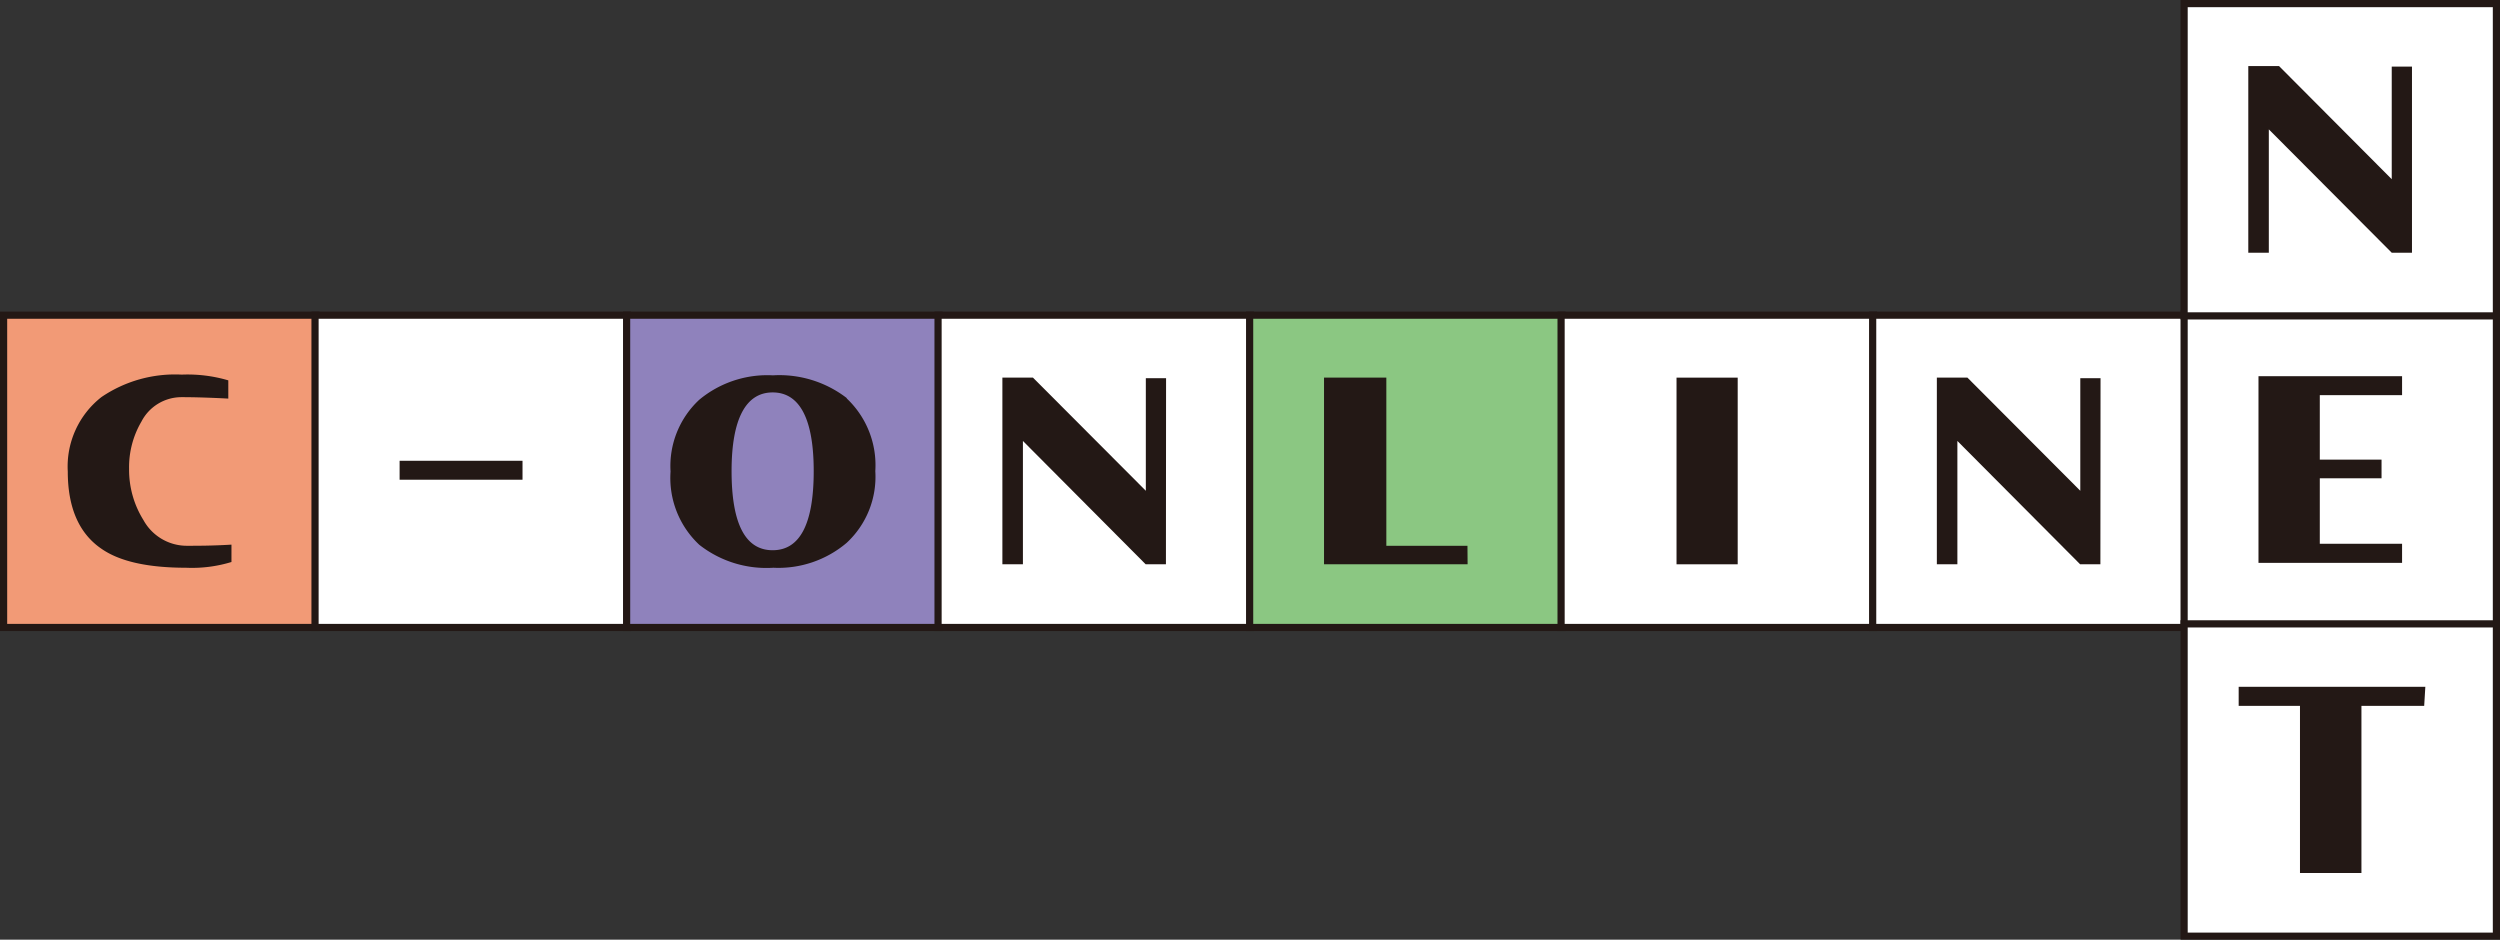
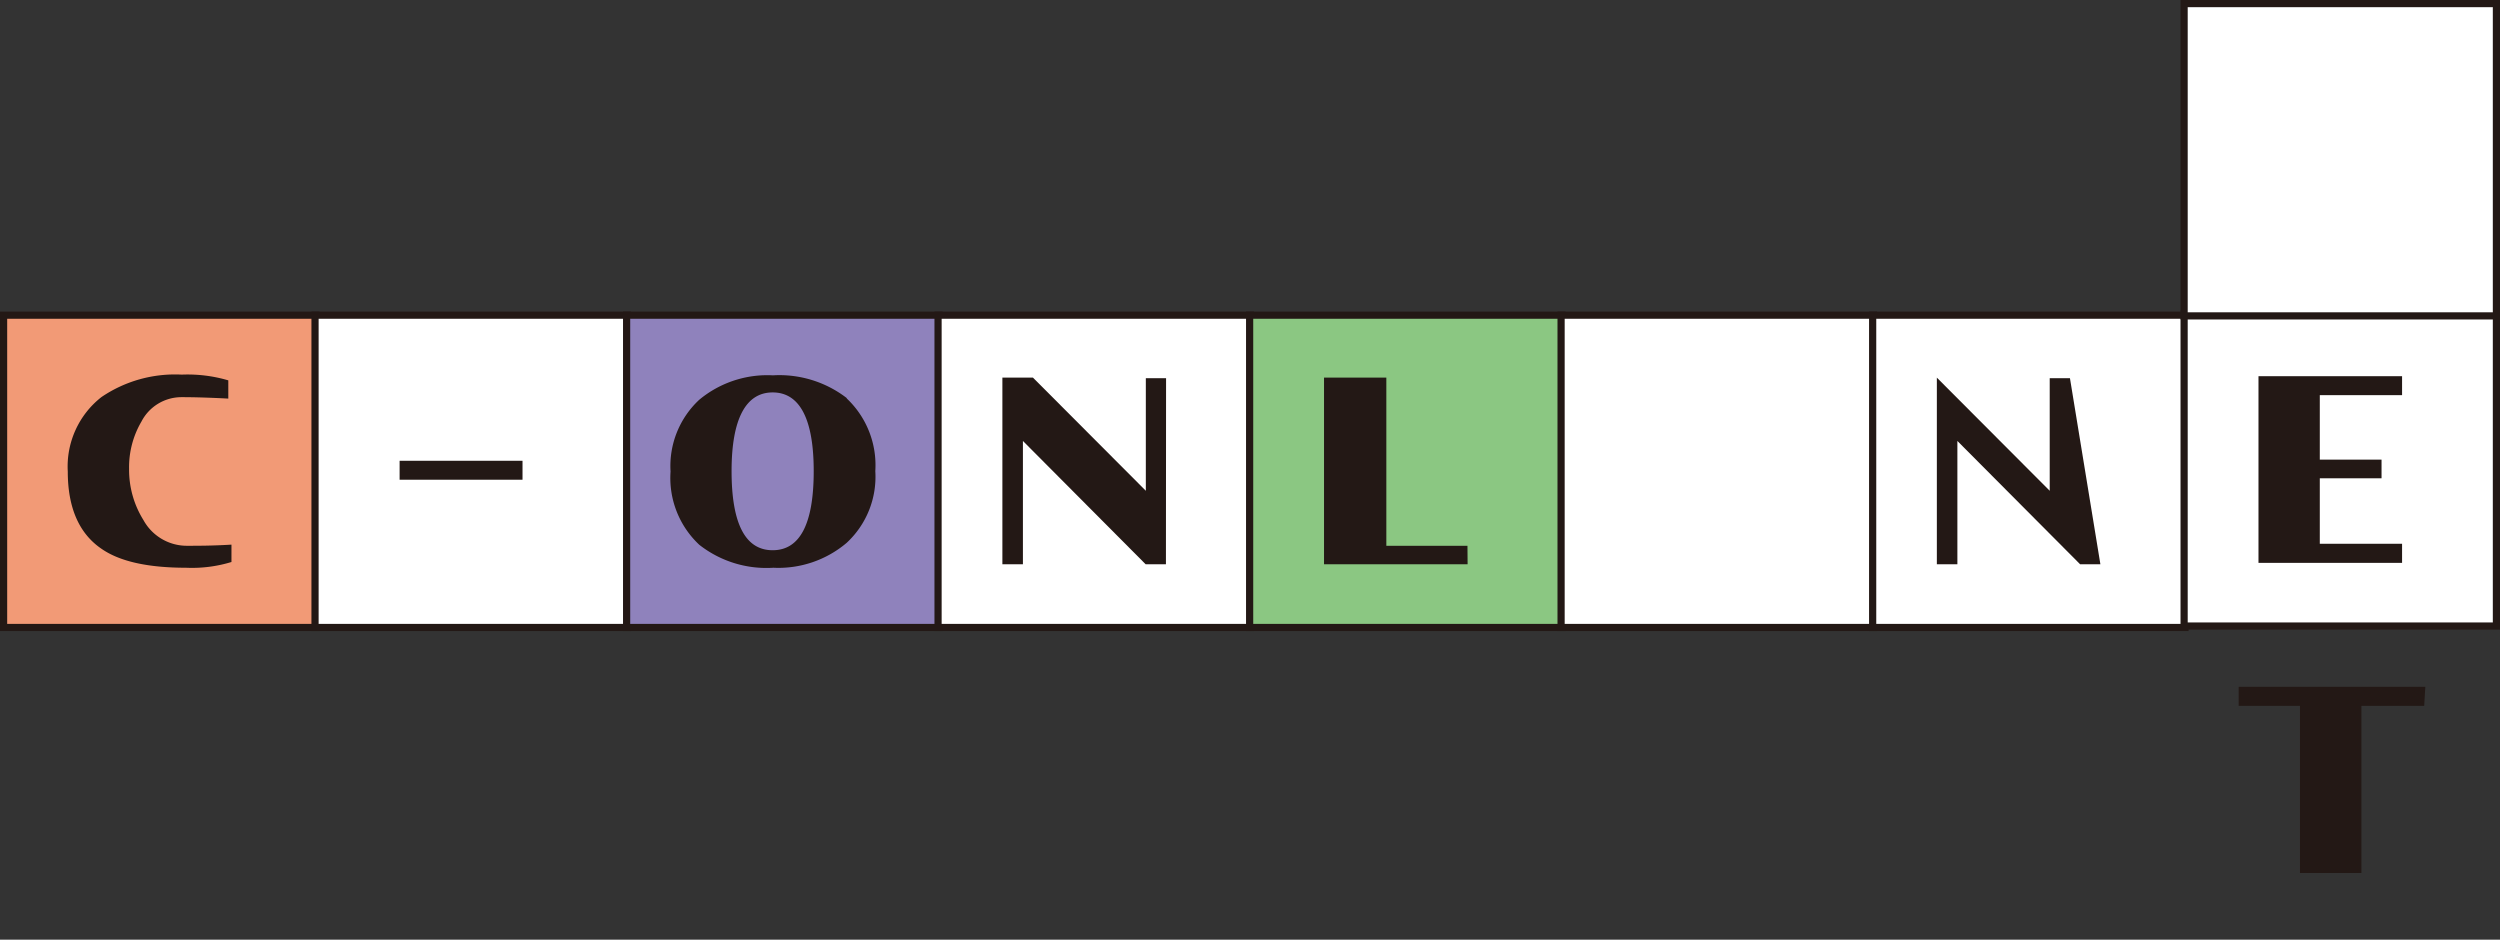
<svg xmlns="http://www.w3.org/2000/svg" id="レイヤー_1" data-name="レイヤー 1" viewBox="0 0 174.11 65.44">
  <rect x="0" y="0" width="174.11" height="65.44" fill="#333333" stroke="none" />
  <defs>
    <style>.cls-1{fill:#f29a76;}.cls-1,.cls-3,.cls-4,.cls-5{stroke:#231815;stroke-width:0.5px;}.cls-2{fill:#231815;}.cls-3{fill:#fff;}.cls-4{fill:#8f82bc;}.cls-5{fill:#8bc782;}</style>
  </defs>
  <title>colnet_logo</title>
  <rect class="cls-1" x="0.25" y="21.95" width="21.75" height="21.75" />
  <path class="cls-2" d="M19.66,46.13a9.39,9.39,0,0,1-3.16.4q-4,0-5.89-1.32c-1.56-1.06-2.35-2.86-2.35-5.38a6.14,6.14,0,0,1,2.35-5.19,9.11,9.11,0,0,1,5.59-1.56,10,10,0,0,1,3.24.4v1.27c-1.31-.07-2.4-.1-3.27-.1a3.14,3.14,0,0,0-2.78,1.7,6.28,6.28,0,0,0-.86,3.29,6.62,6.62,0,0,0,1,3.57A3.45,3.45,0,0,0,16.55,45c.76,0,1.79,0,3.11-.08Z" transform="translate(-3.54 -6.99)" />
  <rect class="cls-3" x="21.94" y="21.95" width="21.75" height="21.75" />
  <path class="cls-2" d="M39.93,40.4H31.37V39.08h8.56Z" transform="translate(-3.54 -6.99)" />
  <rect class="cls-4" x="43.64" y="21.95" width="21.75" height="21.75" />
  <path class="cls-2" d="M62.5,34.73a6.39,6.39,0,0,1,2,5.07,6.27,6.27,0,0,1-2,5,7.35,7.35,0,0,1-5.1,1.73,7.57,7.57,0,0,1-5.16-1.6,6.37,6.37,0,0,1-2-5.1,6.3,6.3,0,0,1,2-5,7.42,7.42,0,0,1,5.13-1.7,7.68,7.68,0,0,1,5.15,1.59ZM57.35,45.31c1.9,0,2.86-1.83,2.86-5.51s-1-5.48-2.86-5.48-2.86,1.83-2.86,5.48.95,5.51,2.86,5.51Z" transform="translate(-3.54 -6.99)" />
  <rect class="cls-3" x="65.33" y="21.95" width="21.75" height="21.75" />
  <path class="cls-2" d="M84.74,46.29H83.33L74.78,37.7v8.59H73.35v-13h2.13l7.86,7.88V33.33h1.41Z" transform="translate(-3.54 -6.99)" />
  <rect class="cls-5" x="87.03" y="21.95" width="21.75" height="21.75" />
  <path class="cls-2" d="M105.75,46.29h-10v-13h4.34V45h5.65Z" transform="translate(-3.54 -6.99)" />
  <rect class="cls-3" x="108.72" y="21.95" width="21.75" height="21.75" />
-   <path class="cls-2" d="M124.56,46.29H120.3v-13h4.26Z" transform="translate(-3.54 -6.99)" />
  <rect class="cls-3" x="130.42" y="21.95" width="21.75" height="21.75" />
-   <path class="cls-2" d="M149.82,46.29h-1.41l-8.55-8.59v8.59h-1.43v-13h2.13l7.86,7.88V33.33h1.41Z" transform="translate(-3.54 -6.99)" />
+   <path class="cls-2" d="M149.82,46.29h-1.41l-8.55-8.59v8.59h-1.43v-13l7.86,7.88V33.33h1.41Z" transform="translate(-3.54 -6.99)" />
  <rect class="cls-3" x="152.11" y="21.85" width="21.75" height="21.75" />
  <path class="cls-2" d="M170.83,46.19h-10v-13h10v1.32H165.1V39h4.3V40.3h-4.3v4.56h5.73Z" transform="translate(-3.54 -6.99)" />
  <rect class="cls-3" x="152.11" y="0.25" width="21.75" height="21.75" />
-   <path class="cls-2" d="M171.52,24.59h-1.41L161.55,16v8.59h-1.43v-13h2.14l7.85,7.88V11.63h1.41Z" transform="translate(-3.54 -6.99)" />
-   <rect class="cls-3" x="152.11" y="43.45" width="21.75" height="21.75" />
  <path class="cls-2" d="M172.37,56.15H168V67.79h-4.28V56.15h-4.27V54.82h13Z" transform="translate(-3.54 -6.99)" />
</svg>